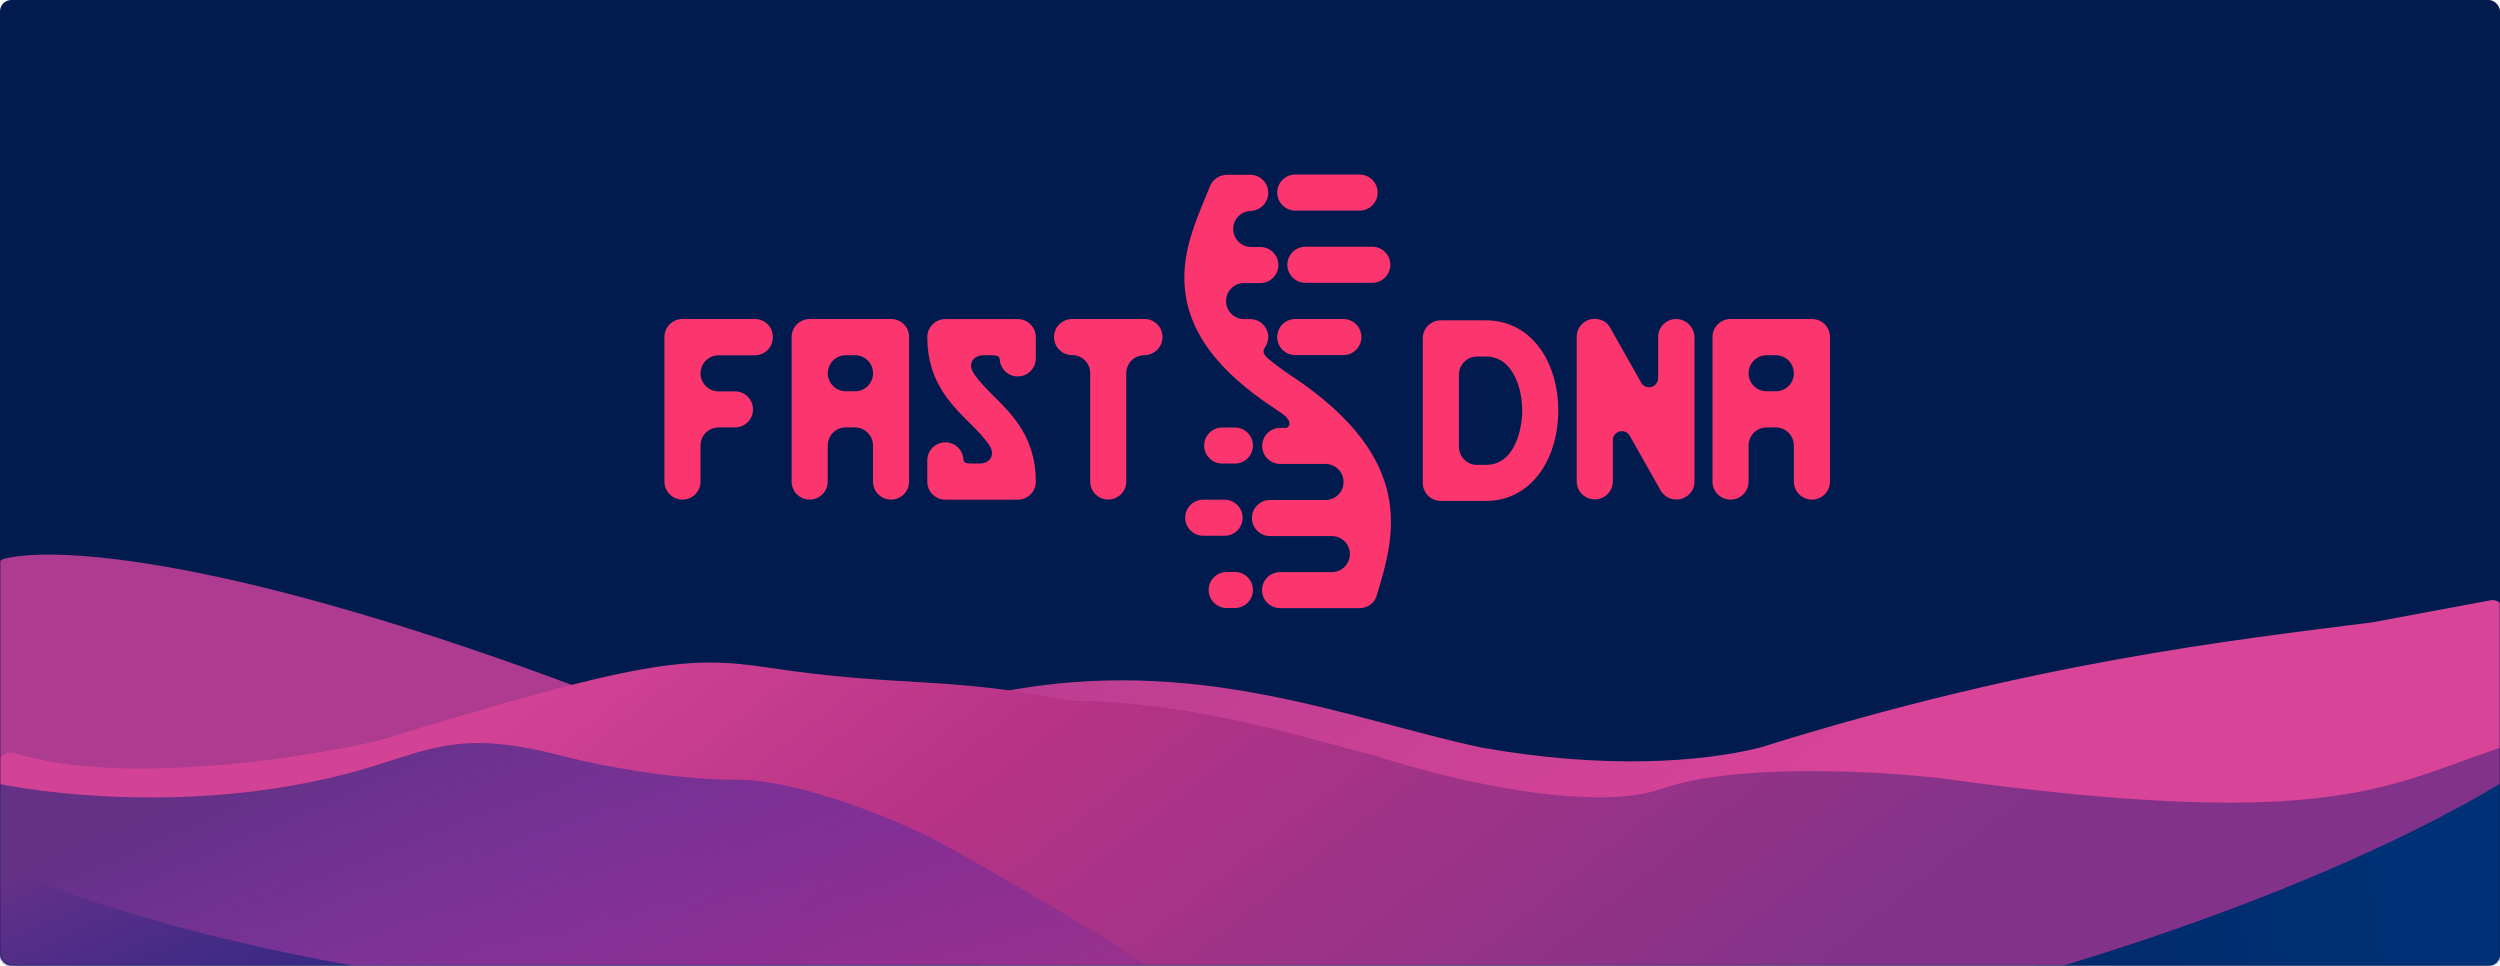
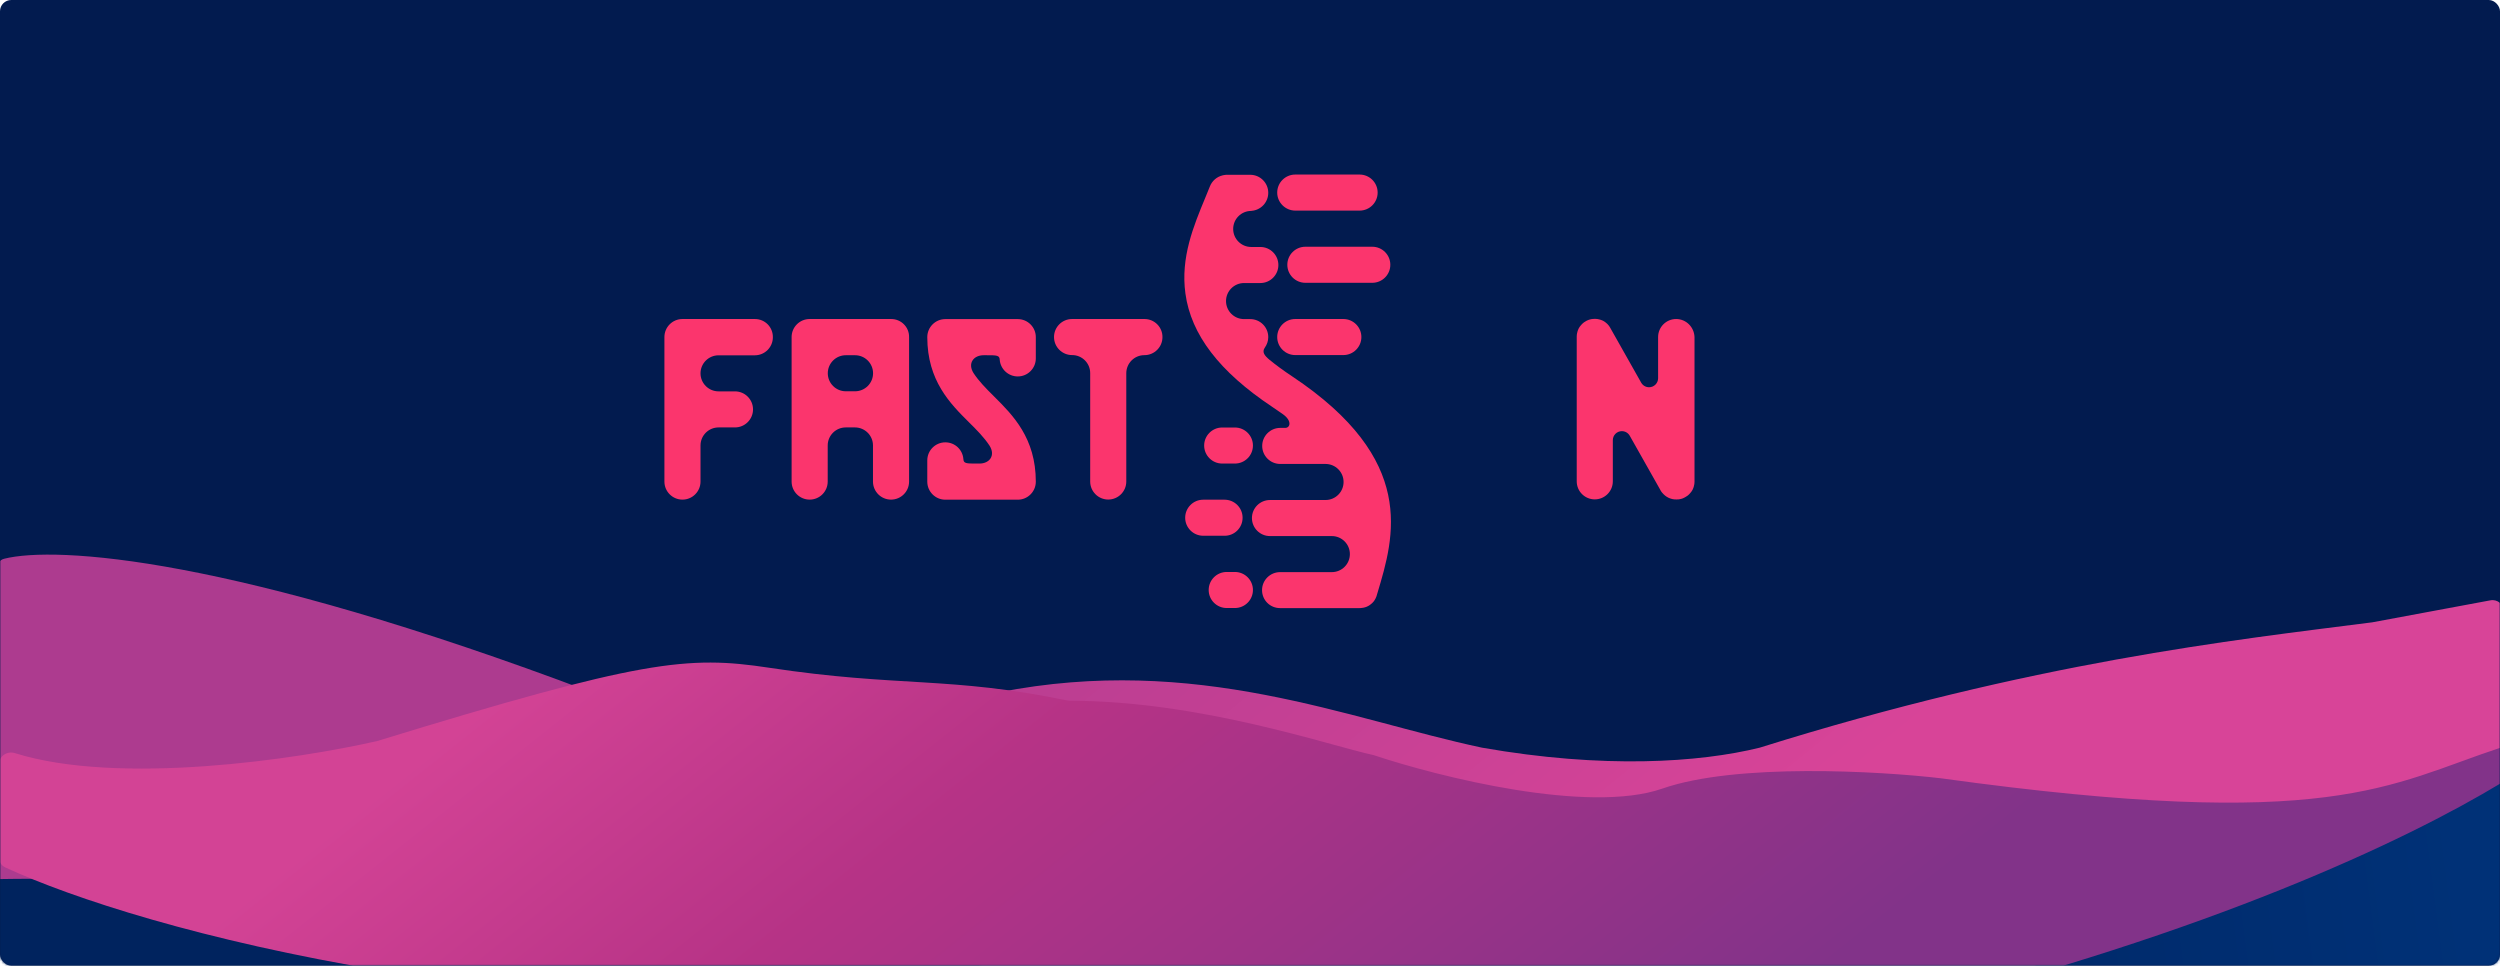
<svg xmlns="http://www.w3.org/2000/svg" width="888" height="343" viewBox="0 0 888 343" fill="none">
  <rect width="888" height="343" rx="4" fill="#021B4F" />
  <mask id="mask0" mask-type="alpha" maskUnits="userSpaceOnUse" x="0" y="0" width="888" height="343">
    <rect width="888" height="343" rx="4" fill="#C4C4C4" />
  </mask>
  <g mask="url(#mask0)">
    <rect width="889" height="244" transform="translate(0 99)" fill="#021B4F" />
    <path d="M889 279.429V434.909C889 437.118 887.209 438.909 885 438.909H4C1.791 438.909 0 437.118 0 434.909V279.429C0 277.219 1.791 275.429 4 275.429H885C887.209 275.429 889 277.219 889 279.429Z" fill="url(#paint0_linear)" />
    <path d="M730.251 340.082C775.666 321.021 851.935 290.443 886.85 276.557C888.373 275.951 889.35 274.487 889.35 272.849V217.166C889.35 214.663 887.078 212.775 884.618 213.233L842.649 221.045C793.061 227.405 722.273 235.107 625.047 265.573C603.564 270.876 569.489 273.149 526.411 265.573C478.914 255.494 424.954 232.079 354.745 245.919C282.209 260.218 228.15 251.877 210.188 245.919C82.256 197.599 19.702 193.878 1.471 198.468C-0.119 198.868 -1.088 200.35 -1.088 201.989V308.237C-1.088 310.425 -2.845 312.206 -5.032 312.237C-46.126 312.812 -96.523 313.533 4.9 312.182C135.771 310.438 296.581 333.979 421.464 354.468C546.348 374.957 672.087 364.494 730.251 340.082Z" fill="url(#paint1_linear)" />
    <path d="M689.5 276.456C828.308 295.67 848.405 278.705 888.037 265.627C888.305 265.538 888.586 265.478 888.867 265.448L897.259 264.557C901.157 264.144 903.025 268.659 899.786 270.868C873.897 288.527 813.817 320.025 715.336 348.177C600.275 381.068 496.296 374.368 458.689 366.907C421.081 359.446 412.086 352.706 379.456 355.03C187.548 368.698 49.422 330.089 1.866 308.107C0.47 307.461 -0.35 306.085 -0.35 304.546V271.445C-0.35 268.603 2.527 266.645 5.238 267.496C42.221 279.118 105.634 269.719 134.003 263.208C227.878 234.428 244.173 232.778 273.187 237.181C319.335 244.185 337.311 240.148 379.045 248.807C379.313 248.863 379.595 248.892 379.869 248.893C426.571 248.985 471.369 264.59 487.971 268.233C511.224 275.999 564.276 289.247 590.458 280.111C616.639 270.974 667.395 273.868 689.5 276.456Z" fill="url(#paint2_linear)" />
-     <path d="M132.441 272.182C79.461 288.523 23.351 283.409 -2.364 278.039C-4.818 277.526 -7.197 279.288 -7.336 281.791L-12.079 367.378C-12.173 369.068 -11.171 370.644 -9.607 371.29C211.667 462.644 428.655 364.928 421.793 354.514C416.282 346.15 359.789 313.566 332.232 298.319C318.166 291.204 284.351 276.973 261.616 276.973C238.881 276.973 212.529 271.746 202.195 269.132C165.682 259.374 155.577 265.045 132.441 272.182Z" fill="url(#paint3_linear)" />
    <path d="M406.524 113.314H380.797C377.26 113.314 374.387 116.185 374.387 119.718C374.387 123.252 377.26 126.122 380.797 126.122H380.825C384.362 126.122 387.236 128.993 387.236 132.526V171.033C387.236 174.566 390.11 177.437 393.647 177.437C397.184 177.437 400.058 174.566 400.058 171.033V132.526C400.085 128.993 402.959 126.15 406.469 126.15H406.496C410.033 126.15 412.907 123.279 412.907 119.746C412.935 116.185 410.061 113.314 406.524 113.314Z" fill="#FB356D" />
    <path d="M316.551 113.314H287.591C284.054 113.314 281.18 116.185 281.18 119.718V145.389V171.06C281.18 174.594 284.054 177.464 287.591 177.464C291.128 177.464 294.002 174.594 294.002 171.06V158.225C294.002 154.692 296.876 151.821 300.413 151.821H303.674C307.211 151.821 310.084 154.692 310.084 158.225V171.06C310.084 174.594 312.958 177.464 316.495 177.464C320.032 177.464 322.906 174.594 322.906 171.06V119.718C322.961 116.185 320.088 113.314 316.551 113.314ZM303.701 138.985H300.44C296.903 138.985 294.03 136.115 294.03 132.581C294.03 129.048 296.903 126.177 300.44 126.177H303.701C307.238 126.177 310.112 129.048 310.112 132.581C310.112 136.115 307.238 138.985 303.701 138.985Z" fill="#FB356D" />
    <path d="M268.137 113.315H242.411C238.874 113.315 236 116.186 236 119.719V171.061C236 174.595 238.874 177.465 242.411 177.465C245.948 177.465 248.822 174.595 248.822 171.061V158.226C248.822 154.693 251.696 151.822 255.233 151.822H261.063C264.6 151.822 267.474 148.951 267.474 145.418C267.474 141.885 264.6 139.014 261.063 139.014H255.233C251.696 139.014 248.822 136.143 248.822 132.61C248.822 129.077 251.696 126.206 255.233 126.206H268.11C271.647 126.206 274.521 123.335 274.521 119.802C274.576 116.186 271.702 113.315 268.137 113.315Z" fill="#FB356D" />
    <path d="M361.51 133.713C365.047 133.713 367.92 130.842 367.92 127.309V119.746C367.92 116.213 365.047 113.342 361.51 113.342H335.783C332.246 113.342 329.372 116.213 329.372 119.746C329.372 135.231 337.552 143.402 344.128 149.944C347.002 152.787 349.572 155.382 351.506 158.335C353.689 161.841 351.423 164.656 347.914 164.656H346.809C343.272 164.656 342.194 164.656 342.194 162.973V163.111C341.973 159.771 339.21 157.121 335.783 157.121C332.246 157.121 329.372 159.991 329.372 163.525V171.088C329.372 174.621 332.246 177.492 335.783 177.492H361.51C365.047 177.492 367.92 174.621 367.92 171.088C367.92 155.603 359.741 147.432 353.164 140.89C350.291 138.047 347.721 135.452 345.786 132.499C343.603 128.993 345.869 126.178 349.379 126.178H350.484C354.021 126.178 355.099 126.178 355.099 127.861V127.723C355.32 131.063 358.111 133.713 361.51 133.713Z" fill="#FB356D" />
-     <path d="M547.646 124.659C542.976 117.648 535.93 113.784 527.833 113.784H511.778C508.241 113.784 505.367 116.654 505.367 120.188V171.53C505.367 175.063 508.241 177.934 511.778 177.934H527.833C535.93 177.934 542.949 174.069 547.619 167.03C551.432 161.316 553.504 153.781 553.504 145.803C553.532 137.881 551.432 130.346 547.646 124.659ZM527.833 165.126H524.628C521.091 165.126 518.217 162.255 518.217 158.722V133.051C518.217 129.517 521.091 126.647 524.628 126.647H527.833C531.647 126.647 534.631 128.331 536.952 131.809C539.329 135.369 540.683 140.476 540.683 145.886C540.683 152.539 538.002 165.126 527.833 165.126Z" fill="#FB356D" />
-     <path d="M643.616 113.314H614.684C611.147 113.314 608.273 116.185 608.273 119.718V145.389V171.06C608.273 174.594 611.147 177.464 614.684 177.464C618.221 177.464 621.095 174.594 621.095 171.06V158.225C621.095 154.692 623.969 151.821 627.506 151.821H630.766C634.304 151.821 637.177 154.692 637.177 158.225V171.06C637.177 174.594 640.051 177.464 643.588 177.464C647.125 177.464 649.999 174.594 649.999 171.06V119.718C650.054 116.185 647.153 113.314 643.616 113.314ZM630.766 138.985H627.506C623.969 138.985 621.095 136.115 621.095 132.581C621.095 129.048 623.969 126.177 627.506 126.177H630.766C634.304 126.177 637.177 129.048 637.177 132.581C637.205 136.115 634.331 138.985 630.766 138.985Z" fill="#FB356D" />
    <path d="M595.369 113.314C591.832 113.314 588.958 116.185 588.958 119.718V134.348C588.958 136.115 587.521 137.55 585.752 137.55C584.536 137.55 583.486 136.887 582.934 135.894L572.074 116.654C572.074 116.654 572.074 116.654 572.074 116.627L572.019 116.544C571.991 116.489 571.963 116.461 571.936 116.406C571.853 116.295 571.798 116.157 571.715 116.047C571.659 115.964 571.604 115.881 571.549 115.799C571.494 115.716 571.411 115.633 571.355 115.55C571.273 115.467 571.19 115.385 571.107 115.274C571.051 115.219 570.996 115.136 570.941 115.081C570.858 114.998 570.747 114.915 570.665 114.833C570.609 114.777 570.554 114.722 570.471 114.667C570.388 114.584 570.278 114.529 570.195 114.446C570.112 114.391 570.057 114.336 569.974 114.28C569.891 114.225 569.78 114.17 569.697 114.115C569.615 114.06 569.504 114.004 569.421 113.949C569.338 113.894 569.255 113.866 569.172 113.839C569.062 113.784 568.951 113.728 568.841 113.701C568.758 113.673 568.675 113.646 568.62 113.618C568.509 113.563 568.399 113.535 568.261 113.508C568.178 113.48 568.095 113.452 568.012 113.452C567.901 113.425 567.791 113.397 567.653 113.37C567.542 113.342 567.459 113.342 567.349 113.314C567.238 113.287 567.155 113.287 567.045 113.287C566.906 113.287 566.768 113.259 566.63 113.259C566.575 113.259 566.52 113.259 566.464 113.259H566.437C566.271 113.259 566.133 113.259 565.967 113.287C565.912 113.287 565.856 113.287 565.801 113.287C565.663 113.314 565.525 113.314 565.387 113.342C565.304 113.342 565.249 113.37 565.166 113.37C565.055 113.397 564.972 113.425 564.862 113.452C564.751 113.48 564.641 113.508 564.53 113.535C564.475 113.563 564.42 113.59 564.364 113.59C564.226 113.646 564.088 113.701 563.95 113.756C563.894 113.784 563.867 113.811 563.812 113.811C563.673 113.866 563.508 113.949 563.369 114.032C563.369 114.032 563.342 114.032 563.342 114.06C563.287 114.087 563.259 114.115 563.204 114.142C563.093 114.225 562.955 114.28 562.844 114.363C562.762 114.418 562.679 114.474 562.596 114.529C562.513 114.584 562.43 114.667 562.347 114.722C562.264 114.805 562.181 114.888 562.071 114.971C562.015 115.026 561.933 115.081 561.877 115.164C561.794 115.247 561.711 115.357 561.629 115.44C561.573 115.495 561.518 115.578 561.463 115.633C561.38 115.716 561.325 115.826 561.242 115.909C561.186 115.992 561.131 116.047 561.076 116.13C561.021 116.213 560.965 116.323 560.91 116.406C560.855 116.489 560.8 116.599 560.744 116.682C560.689 116.765 560.661 116.848 560.634 116.93C560.579 117.041 560.523 117.151 560.496 117.262C560.468 117.344 560.44 117.427 560.413 117.482C560.357 117.593 560.33 117.703 560.302 117.841C560.275 117.924 560.247 118.007 560.247 118.09C560.219 118.2 560.192 118.311 560.164 118.449C560.136 118.559 560.136 118.669 560.109 118.752C560.109 118.863 560.081 118.945 560.081 119.056C560.081 119.194 560.053 119.332 560.053 119.47C560.053 119.525 560.053 119.58 560.053 119.635V119.718C560.053 119.718 560.053 119.718 560.053 119.746V170.977C560.053 174.511 562.927 177.381 566.464 177.381C570.001 177.381 572.875 174.511 572.875 170.977V156.348C572.875 154.581 574.312 153.146 576.081 153.146C577.297 153.146 578.347 153.808 578.899 154.802L589.759 174.041C589.759 174.041 589.759 174.041 589.759 174.069L589.814 174.152C589.897 174.29 589.98 174.428 590.063 174.566C590.091 174.593 590.118 174.621 590.146 174.676C590.229 174.814 590.339 174.925 590.422 175.035C590.45 175.063 590.478 175.09 590.505 175.118C590.754 175.422 591.03 175.698 591.307 175.918C591.334 175.946 591.334 175.946 591.362 175.974C591.5 176.084 591.638 176.194 591.804 176.305C591.804 176.305 591.832 176.305 591.832 176.332C591.997 176.443 592.136 176.526 592.301 176.609C592.357 176.636 592.384 176.664 592.439 176.691C592.578 176.747 592.688 176.829 592.826 176.885C592.882 176.912 592.909 176.94 592.965 176.94C593.13 176.995 593.268 177.05 593.434 177.105C593.49 177.133 593.545 177.133 593.628 177.161C593.766 177.188 593.904 177.243 594.042 177.271C594.097 177.271 594.125 177.299 594.18 177.299C594.374 177.326 594.54 177.354 594.733 177.381C594.788 177.381 594.816 177.381 594.871 177.381C595.065 177.409 595.258 177.409 595.479 177.409C595.673 177.409 595.894 177.409 596.087 177.381C596.115 177.381 596.142 177.381 596.17 177.381C596.363 177.354 596.557 177.326 596.75 177.299C596.778 177.299 596.806 177.299 596.833 177.271C596.999 177.243 597.165 177.188 597.303 177.161C597.331 177.161 597.386 177.133 597.413 177.133C597.579 177.078 597.745 177.023 597.911 176.94C597.966 176.912 598.021 176.885 598.077 176.857C598.187 176.802 598.298 176.747 598.408 176.691C598.463 176.664 598.519 176.636 598.574 176.609C598.574 176.609 598.602 176.609 598.602 176.581C598.657 176.553 598.685 176.526 598.74 176.498C598.85 176.415 598.989 176.36 599.099 176.277C599.182 176.222 599.265 176.167 599.348 176.112C599.431 176.056 599.514 175.974 599.596 175.918C599.679 175.836 599.762 175.753 599.873 175.67C599.928 175.615 600.011 175.56 600.066 175.477C600.149 175.394 600.232 175.284 600.315 175.201C600.37 175.146 600.425 175.063 600.481 175.008C600.564 174.925 600.619 174.814 600.702 174.731C600.757 174.649 600.812 174.593 600.868 174.511C600.923 174.428 600.978 174.317 601.033 174.235C601.089 174.152 601.144 174.041 601.199 173.959C601.254 173.876 601.282 173.793 601.31 173.71C601.365 173.6 601.42 173.489 601.448 173.379C601.475 173.296 601.503 173.213 601.531 173.158C601.586 173.048 601.614 172.937 601.641 172.799C601.669 172.716 601.697 172.634 601.697 172.551C601.724 172.44 601.752 172.33 601.779 172.192C601.807 172.082 601.807 171.971 601.835 171.888C601.835 171.778 601.862 171.695 601.862 171.585C601.862 171.447 601.89 171.309 601.89 171.171C601.89 171.115 601.89 171.06 601.89 171.005V170.922C601.89 170.922 601.89 170.922 601.89 170.895V119.746C601.779 116.185 598.906 113.314 595.369 113.314Z" fill="#FB356D" />
    <path d="M460.104 74.808H466.239H482.929C486.466 74.808 489.34 71.937 489.34 68.404C489.34 64.871 486.466 62 482.929 62H460.077C456.54 62 453.666 64.871 453.666 68.404C453.666 71.937 456.567 74.808 460.104 74.808Z" fill="#FB356D" />
    <path d="M466.239 87.643H463.669C460.132 87.643 457.258 90.514 457.258 94.047C457.258 97.581 460.132 100.451 463.669 100.451H468.173H487.434C490.971 100.451 493.845 97.581 493.845 94.047C493.845 90.514 490.971 87.643 487.434 87.643H466.239Z" fill="#FB356D" />
    <path d="M468.173 113.314H460.077C456.54 113.314 453.666 116.185 453.666 119.718C453.666 123.251 456.54 126.122 460.077 126.122H477.154C480.691 126.122 483.565 123.251 483.565 119.718C483.565 116.185 480.691 113.314 477.154 113.314H468.173Z" fill="#FB356D" />
    <path d="M438.634 164.656C442.171 164.656 445.044 161.786 445.044 158.252C445.044 154.719 442.171 151.849 438.634 151.849H434.129C430.592 151.849 427.718 154.719 427.718 158.252C427.718 161.786 430.592 164.656 434.129 164.656H438.634Z" fill="#FB356D" />
    <path d="M441.369 183.896C441.369 180.363 438.495 177.492 434.958 177.492H427.387C423.85 177.492 420.976 180.363 420.976 183.896C420.976 187.429 423.85 190.3 427.387 190.3H434.958C438.495 190.327 441.369 187.457 441.369 183.896Z" fill="#FB356D" />
    <path d="M438.634 203.163H435.732C432.195 203.163 429.321 206.034 429.321 209.567C429.321 213.1 432.195 215.971 435.732 215.971H438.634C442.171 215.971 445.044 213.1 445.044 209.567C445.044 206.034 442.171 203.163 438.634 203.163Z" fill="#FB356D" />
    <path d="M458.944 133.659C455.932 131.672 453.279 129.712 450.903 127.78C449.134 126.289 448.167 125.047 449.272 123.474C450.018 122.425 450.488 121.128 450.488 119.747C450.488 116.214 447.614 113.343 444.077 113.343H443.165H441.894C438.357 113.343 435.483 110.473 435.483 106.939C435.483 103.406 438.357 100.536 441.894 100.536H442.281H447.67C451.207 100.536 454.08 97.665 454.08 94.132C454.08 90.598 451.207 87.728 447.67 87.728H445.127H444.437C440.899 87.728 438.026 84.857 438.026 81.324C438.026 77.79 440.899 74.92 444.437 74.92H444.492V74.892C447.835 74.671 450.488 71.883 450.488 68.488C450.488 64.955 447.614 62.084 444.077 62.084H435.76H435.732C435.594 62.084 435.428 62.084 435.29 62.112C435.207 62.112 435.152 62.112 435.069 62.139C434.958 62.139 434.875 62.167 434.765 62.195C434.654 62.222 434.544 62.222 434.406 62.25C434.378 62.25 434.35 62.25 434.323 62.278C432.223 62.747 430.509 64.265 429.736 66.252C429.211 67.55 428.658 68.875 428.105 70.255C423.988 80.192 419.29 91.454 421.059 104.262C423.048 118.864 433.135 132.031 451.842 144.48C453.196 145.391 454.495 146.274 455.766 147.185C459.027 149.559 458.253 151.988 456.512 151.988H454.744C451.207 151.988 448.333 154.859 448.333 158.392C448.333 161.925 451.207 164.796 454.744 164.796H465.272H470.826C474.363 164.796 477.237 167.667 477.237 171.2C477.237 174.733 474.363 177.604 470.826 177.604H469.97H451.096C447.559 177.604 444.685 180.474 444.685 184.008C444.685 187.541 447.559 190.412 451.096 190.412H470.909H473.064C476.601 190.412 479.475 193.282 479.475 196.816C479.475 200.349 476.601 203.219 473.064 203.219H465.742H454.688C451.151 203.219 448.278 206.09 448.278 209.623C448.278 213.157 451.124 216 454.688 216H482.819C482.847 216 482.847 216 482.874 216C483.068 216 483.289 216 483.482 215.972C483.537 215.972 483.565 215.972 483.62 215.945C483.758 215.917 483.924 215.917 484.062 215.889C484.118 215.889 484.201 215.862 484.256 215.862C484.366 215.834 484.505 215.807 484.615 215.779C484.698 215.751 484.753 215.751 484.836 215.724C484.974 215.669 485.112 215.641 485.251 215.586C485.333 215.558 485.444 215.503 485.527 215.475C485.637 215.42 485.748 215.365 485.859 215.31C485.941 215.282 485.997 215.227 486.08 215.199C486.19 215.144 486.273 215.089 486.356 215.034C486.411 214.978 486.494 214.951 486.549 214.896C486.66 214.813 486.743 214.758 486.853 214.675C486.909 214.647 486.936 214.592 486.991 214.564C487.13 214.454 487.268 214.316 487.406 214.206C487.544 214.068 487.682 213.93 487.82 213.764C487.848 213.736 487.848 213.736 487.876 213.709C487.986 213.571 488.069 213.433 488.18 213.295C488.207 213.239 488.235 213.212 488.263 213.157C488.346 213.046 488.401 212.936 488.456 212.825C488.484 212.77 488.539 212.687 488.567 212.632C488.622 212.522 488.677 212.439 488.705 212.329C488.732 212.246 488.788 212.163 488.815 212.08C488.843 211.997 488.898 211.887 488.926 211.804C488.953 211.721 488.981 211.638 489.009 211.528C489.009 211.528 489.009 211.528 489.009 211.5L489.285 210.59C495.281 190.605 503.488 163.305 458.944 133.659Z" fill="#FB356D" />
  </g>
  <defs>
    <linearGradient id="paint0_linear" x1="78.87" y1="413.103" x2="875.002" y2="309.194" gradientUnits="userSpaceOnUse">
      <stop offset="0.601" stop-color="#00235E" />
      <stop offset="1" stop-color="#003177" />
    </linearGradient>
    <linearGradient id="paint1_linear" x1="232.178" y1="214.516" x2="431.67" y2="460.361" gradientUnits="userSpaceOnUse">
      <stop stop-color="#AD3B8F" />
      <stop offset="1" stop-color="#D84498" />
    </linearGradient>
    <linearGradient id="paint2_linear" x1="182.233" y1="243.108" x2="411.483" y2="531.846" gradientUnits="userSpaceOnUse">
      <stop stop-color="#D34395" />
      <stop offset="0.352" stop-color="#B63386" />
      <stop offset="1" stop-color="#823389" />
    </linearGradient>
    <linearGradient id="paint3_linear" x1="72.161" y1="282.637" x2="157.007" y2="475.975" gradientUnits="userSpaceOnUse">
      <stop stop-color="#643187" />
      <stop offset="1" stop-color="#3722BA" stop-opacity="0" />
    </linearGradient>
  </defs>
</svg>